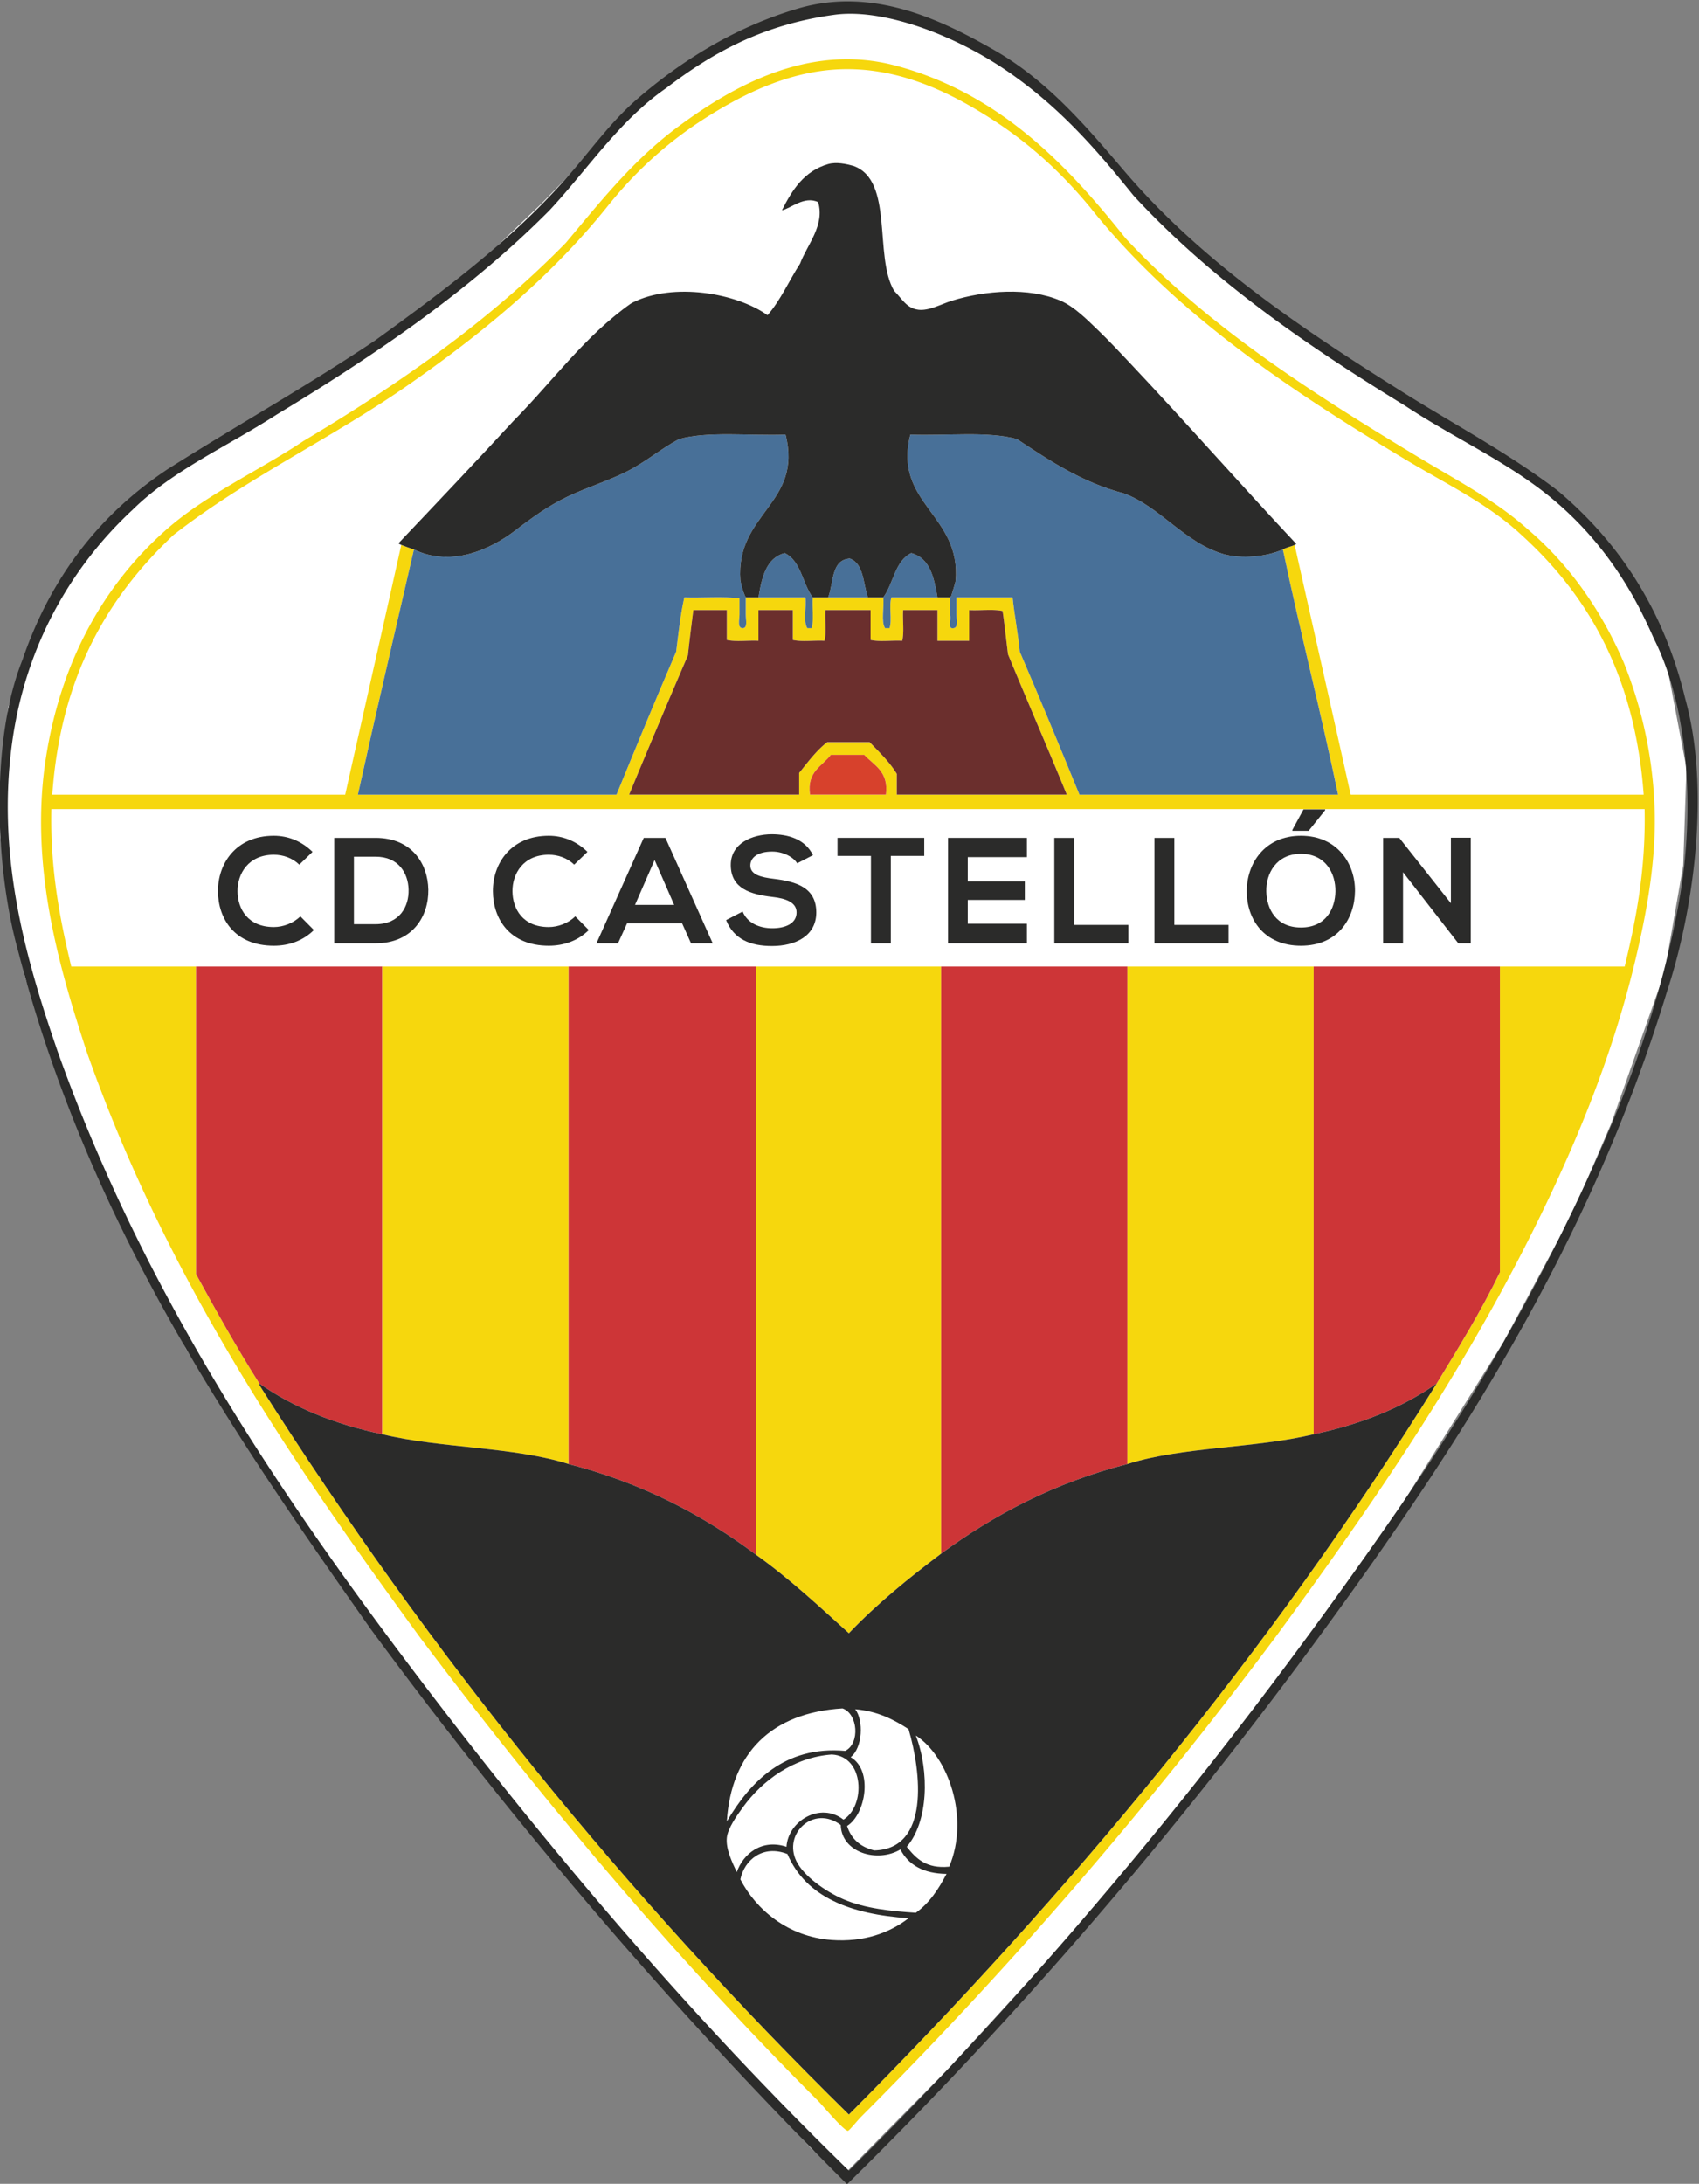
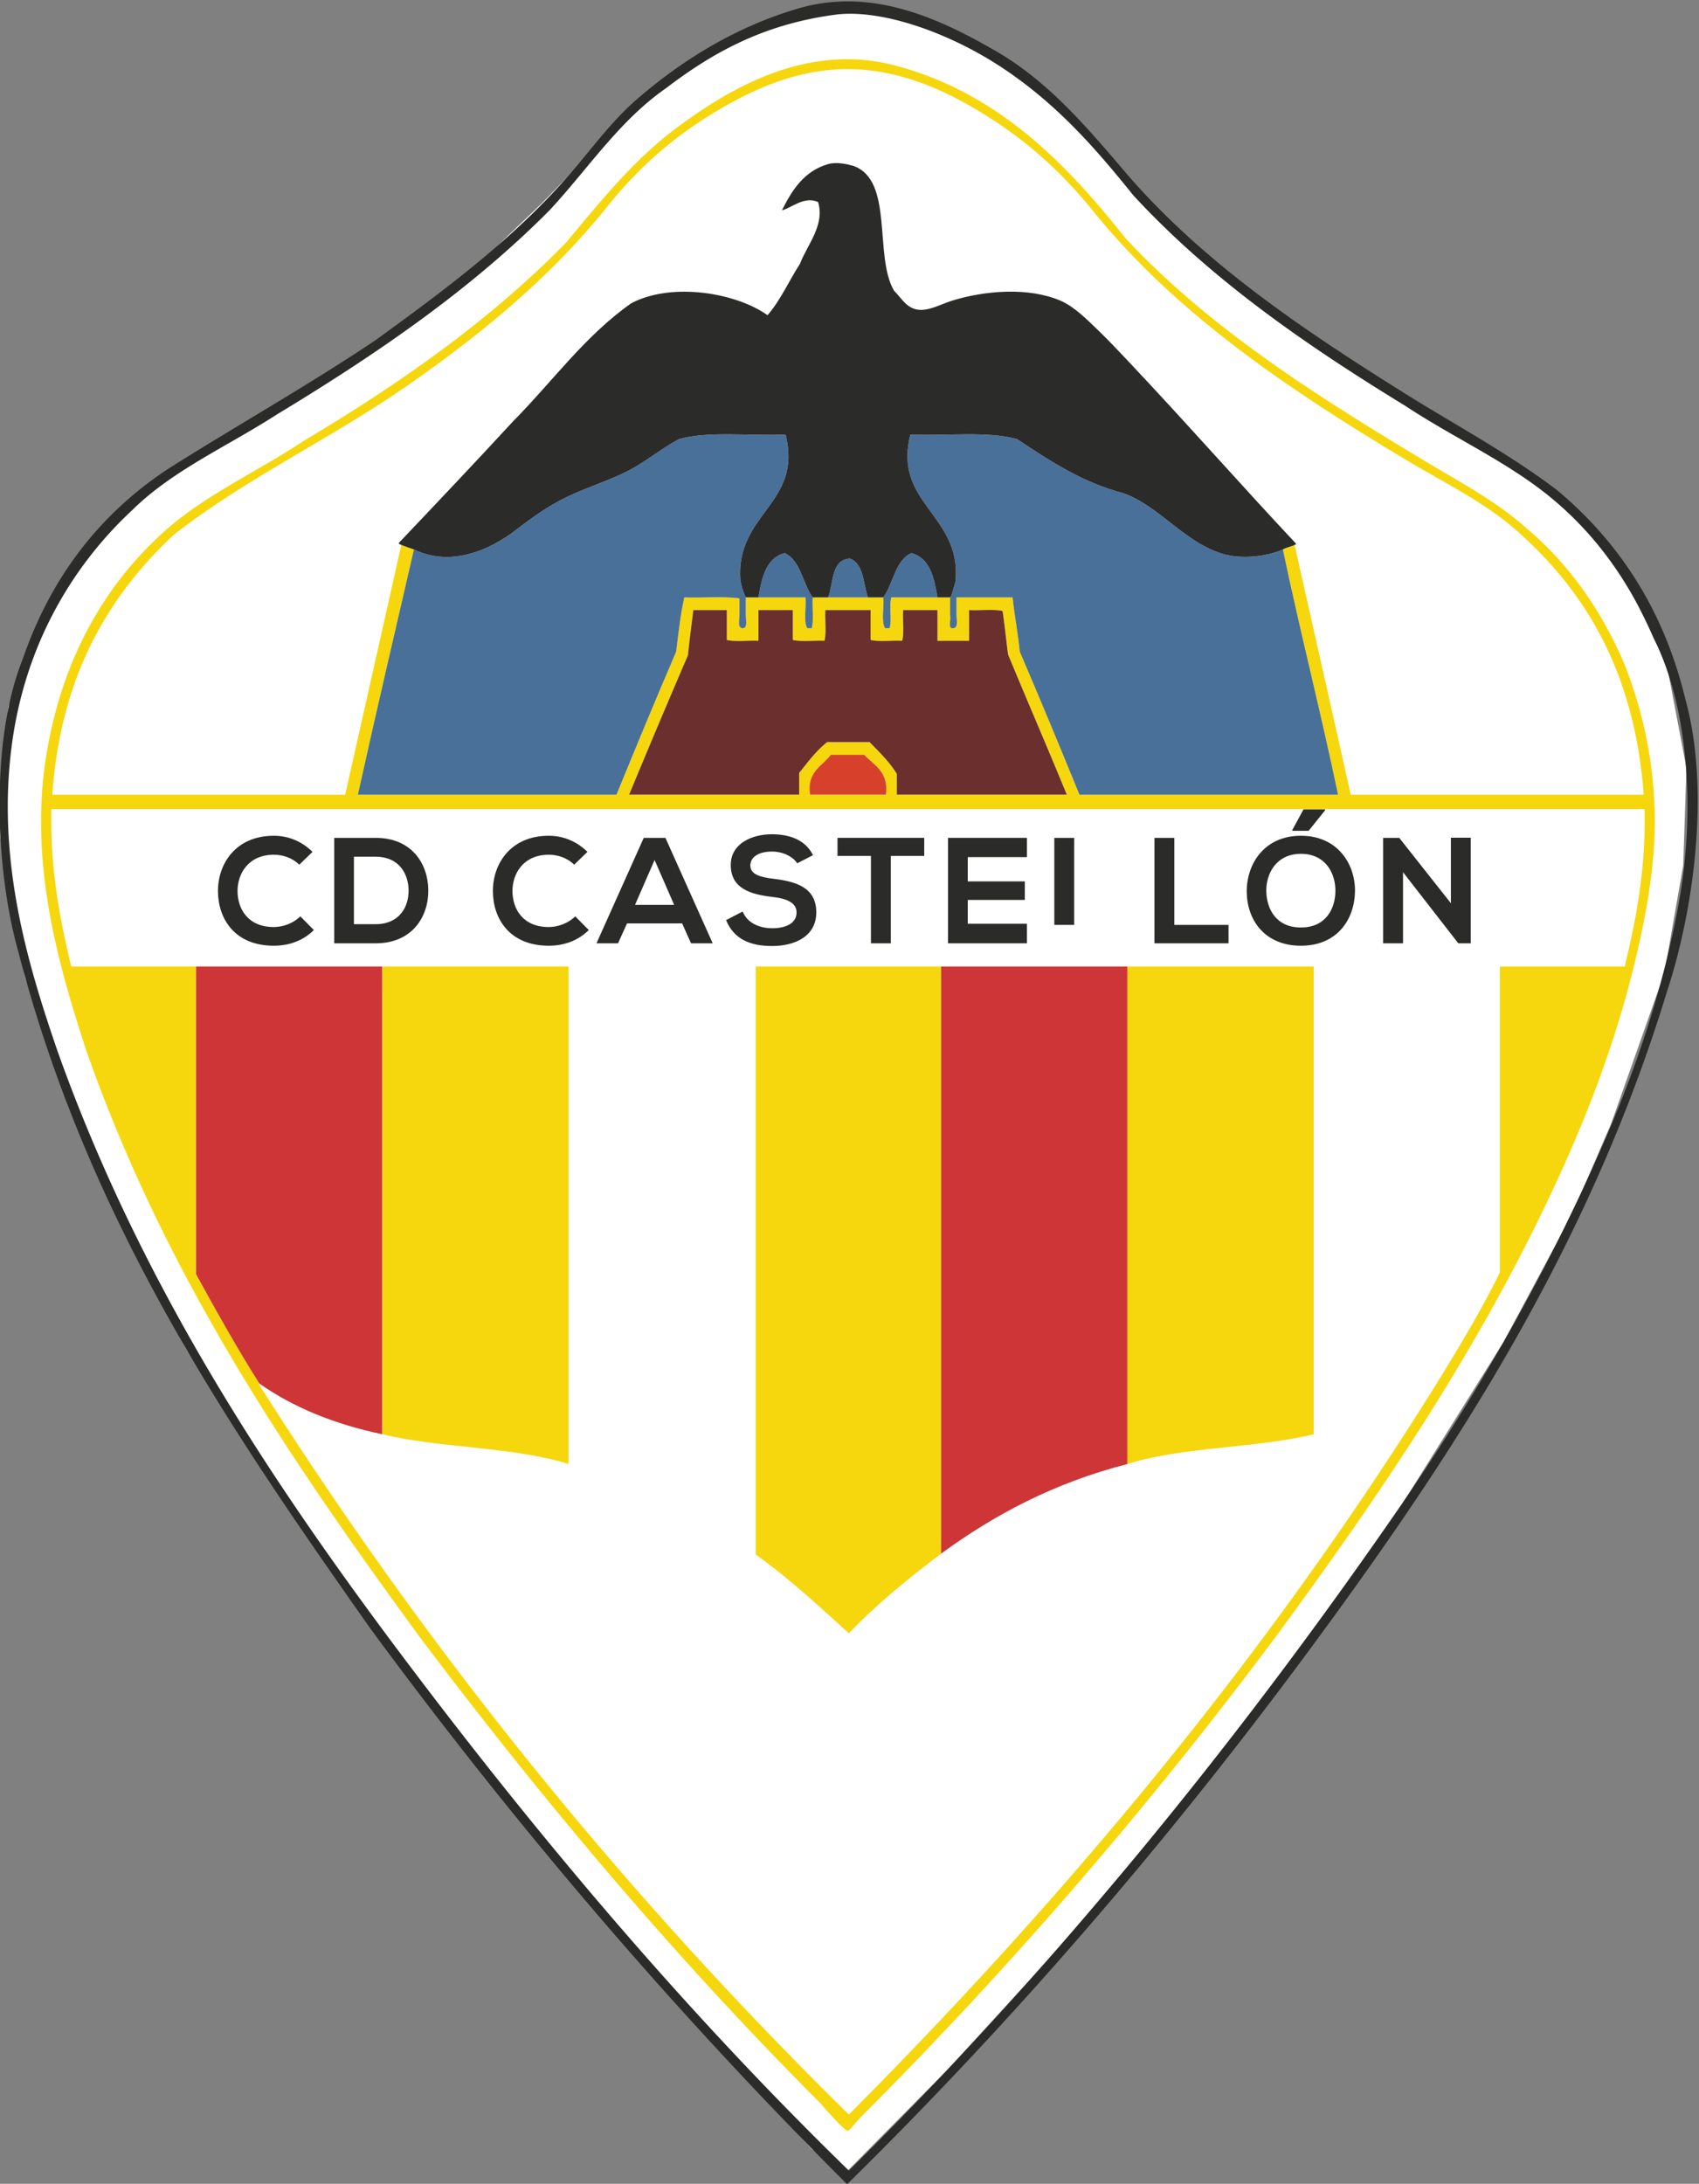
<svg xmlns="http://www.w3.org/2000/svg" xml:space="preserve" viewBox="0.12 0 116.76 150">
  <rect x="0.12" y="0" width="116.76" height="150" fill="#808080" stroke="none" />
  <defs>
    <clipPath id="a" clipPathUnits="userSpaceOnUse">
      <path d="M0 716.964h850.39V0H0Z" />
    </clipPath>
  </defs>
  <path d="m0 0 20.828 21.065 21.267 23.209 19.689 23.213 20.132 25.237 14.369 19.32 14.153 20.266 20.633 32.995 13.734 25.574 7.675 17.827 10.574 29.881 3.734 21.351.645 19.342-3.952 20.753-8.125 16.683-6.683 8.903-8.271 8.27-11.347 7.481-17.531 10.204-14.175 9.701-16.588 11.277-16.031 13.799-11.059 11.582-8.261 9.622-7.694 7.118-4.741 3.52-15.014 8.044-11.871 3.239-7.102.933-7.338-1.224-11.493-3.88-10.276-5.537-10.786-7.757-6.756-7.046-6.253-7.4-6.17-6.324-6.764-6.468-8.627-8.475-18.177-12.874-19.761-12.362-21.278-13.08-5.823-4.809-8.618-8.484-6.68-9.058-5.897-11.923-4.166-12.29-1.585-14.512v-11.28l1.435-12.3 3.519-15.743 8.125-23.102 10.787-25.74 12.996-24.725 19.609-30.621 18.505-26.098 27.57-36.147 32.196-37.436L-6.333 5.181z" style="fill:#fff;fill-opacity:1;fill-rule:evenodd;stroke:none" transform="matrix(.346 0 0 -.346 58.085 149.391)" />
  <g clip-path="url(#a)" transform="matrix(.346 0 0 -.346 -89.178 217.296)">
    <path d="M0 0c-25.717 35.164-50.424 71.332-66.266 116.369-5.487 16.743-11.432 37.008-8.084 58.377 3.069 19.609 11.808 34.418 23.516 44.898 8.003 7.204 18.545 11.879 27.663 17.96 19.107 11.369 37.017 23.926 52.081 39.32 6.919 8.249 13.481 16.567 22.455 23.171 10.243 7.551 25.536 16.609 42.924 12.04 20.865-5.492 34.425-20.04 45.798-34.311 16.516-17.726 37.587-31.061 59.08-43.998 7.103-4.266 14.502-8.146 20.652-13.641 8.27-7.011 14.616-15.935 19.221-26.588 3.335-8.312 5.67-17.805 6.098-28.369.46-10.745-1.638-21.574-3.763-30.539-4.382-18.421-11.248-35.122-18.505-50.103-14.963-30.918-33.845-58.367-52.973-84.402-25.114-33.649-52.571-65.499-82.263-95.197-.775-.778-2.433-2.845-2.692-2.867-.778-.041-5.065 5.056-5.739 5.751C50.771-63.696 24.389-32.38 0 0m173.665 216.953c3.703-16.541 7.45-33.037 11.132-49.578h58.193c-1.72 23.438-10.911 39.373-24.072 51.368-6.63 6.254-14.98 10.232-22.799 14.902-23.58 14.11-46.393 29.382-63.046 50.29-5.638 6.826-12.043 12.764-19.933 17.782-7.37 4.681-16.888 9.592-28.014 9.69-11.041.101-20.806-4.86-28.194-9.512-7.919-4.999-14.428-11.012-19.936-17.96-11.205-13.909-24.962-25.227-39.872-35.565-14.942-10.355-31.839-18.266-46.155-29.454-12.979-12.218-22.405-28.001-24.062-51.541h58.18c3.696 16.541 7.454 33.037 11.137 49.578.82-.33 1.679-.616 2.516-.904-3.734-16.211-7.531-32.338-11.134-48.674h51.366c3.898 9.518 7.81 19.006 11.849 28.382.461 3.654.85 7.409 1.619 10.774 3.592-.121 7.665.247 10.959-.181 0-.861-.009-2.046 0-3.235 0-.962-.49-2.783.719-2.691.939.121.532 1.657.532 2.691.009 1.144 0 2.742 0 3.416H76.5c.234-1.933-.461-4.776.368-6.107h.901c.409 1.666.053 4.123.174 6.107h14.011c.225-1.933-.47-4.776.359-6.107h.888c.544 1.607-.163 4.491.371 6.107h11.666v-3.591c.246-.829-.614-2.784.716-2.516.963.193.544 1.759.544 2.691.008 1.227 0 2.454 0 3.416h11.143c.389-3.683 1.075-7.061 1.434-10.774 4.031-9.376 7.952-18.864 11.85-28.382h51.366c-3.437 16.458-7.513 32.24-10.961 48.674.665.41 1.606.555 2.335.904m-56.924-21.74c-.378 2.867-.665 5.814-1.085 8.618-1.851.419-4.483.063-6.643.184v-6.098h-6.292v6.098h-6.817c-.121-1.984.234-4.432-.184-6.098-2.038.112-4.545-.247-6.283.172v5.926H80.46c-.122-1.984.238-4.432-.185-6.098-2.034.112-4.553-.247-6.282.172v5.926h-6.826v-6.098c-2.039.112-4.543-.247-6.284.172v5.926h-6.651c-.371-2.979-.758-5.956-1.075-8.986a2080 2080 0 0 1-11.678-27.654h33.773v4.319c1.741 2.152 3.378 4.403 5.567 6.102h8.433c1.923-1.987 3.911-3.871 5.393-6.285v-4.136h33.764c-3.829 9.354-7.822 18.525-11.668 27.838m-28.564-19.936h-6.642c-1.72-2.29-4.768-3.253-4.135-7.902h15.085c.573 4.649-2.353 5.796-4.308 7.902m126.259-42.02h24.787c2.273 9.456 4.197 19.259 3.951 31.255H-73.277c-.244-11.996 1.687-21.799 3.951-31.255h24.786V72.192c4.044-7.39 8.146-14.715 12.579-21.718-.021-.264.083-.41.163-.553C2.035-3.419 41.152-51.457 85.126-94.645c43.539 43.74 83.248 91.309 116.744 145.119 4.38 7.165 8.779 14.31 12.566 22.087z" style="fill:#f6d70d;fill-opacity:1;fill-rule:evenodd;stroke:none" transform="translate(341.564 302.893)" />
    <path d="M0 0h36.997v-92.854C27.5-90.866 19.321-87.53 12.578-82.783 8.146-75.781 4.044-68.456 0-61.065z" style="fill:#cd3537;fill-opacity:1;fill-rule:evenodd;stroke:none" transform="translate(297.024 436.15)" />
    <path d="M0 0h36.996v-98.768C26.159-95.31 11.502-95.658 0-92.854z" style="fill:#f6d70d;fill-opacity:1;fill-rule:evenodd;stroke:none" transform="translate(334.022 436.15)" />
-     <path d="M0 0h37.181v-116.74C26.662-108.88 14.625-102.535 0-98.768z" style="fill:#cd3537;fill-opacity:1;fill-rule:evenodd;stroke:none" transform="translate(371.018 436.15)" />
    <path d="M0 0h36.812v-116.557c-6.479-4.889-12.773-9.986-18.32-15.8-5.986 5.403-11.85 10.89-18.492 15.617z" style="fill:#f6d70d;fill-opacity:1;fill-rule:evenodd;stroke:none" transform="translate(408.199 436.15)" />
    <path d="M0 0h36.996v-98.768C22.443-102.494 10.531-108.839 0-116.557z" style="fill:#cd3537;fill-opacity:1;fill-rule:evenodd;stroke:none" transform="translate(445.01 436.15)" />
    <path d="M0 0h36.997v-92.854C25.482-95.658 10.837-95.31 0-98.768z" style="fill:#f6d70d;fill-opacity:1;fill-rule:evenodd;stroke:none" transform="translate(482.007 436.15)" />
-     <path d="M0 0h36.996v-60.696c-3.787-7.778-8.186-14.922-12.566-22.087C17.675-87.53 9.509-90.866 0-92.854z" style="fill:#cd3537;fill-opacity:1;fill-rule:evenodd;stroke:none" transform="translate(519.004 436.15)" />
    <path d="M0 0c5.668 16.6 15.503 29.044 28.91 37.909 13.6 8.596 27.826 16.579 41.132 25.503 14.365 10.397 28.776 21.091 40.219 34.836 3.889 4.667 7.367 9.231 11.85 13.11 8.782 7.587 19.405 14.271 31.973 17.96 14.931 4.382 28.554-2.38 38.612-8.083 10.657-5.995 18.351-15.04 26.047-24.062 15.249-17.919 35.125-31.325 55.673-44.179 10.133-6.346 20.878-12.046 30.529-19.405C317 23.435 325.937 10.163 330.265-7.718c5.086-18.299 1.545-42.429-3.592-58.005-15.415-50.625-42.043-91.421-70.217-129.674-28.216-38.319-59.001-74.139-92.67-107.214-34.192 34.121-65.693 70.924-94.647 110.264C40.935-152.293 13.16-111.824-.903-57.639-5.57-40.834-6.254-15.537 0 0m272.616-169.526c16.089 23.251 30.785 48.552 42.738 76.684 5.719 13.467 10.992 29.288 13.837 45.804 2.949 17.153 1.768 37.582-5.21 51.357-4.821 11.218-11.389 20.388-20.111 27.651-8.739 7.287-19.547 12.058-29.278 18.504-19.764 12.076-38.583 25.114-53.885 41.675-6.66 8.232-13.775 16.687-23.888 23.881a74 74 0 0 1-15.431 8.437c-5.568 2.228-13.488 4.498-20.121 3.595-14.164-1.931-24.131-7.477-33.405-14.544-9.331-6.468-15.545-16.069-23.168-24.256-15.741-15.863-34.531-28.676-54.241-40.588-9.601-6.203-20.593-11.012-28.554-18.851C10.129 18.912.458 3.172-2.16-17.236-5.098-40.098 1.084-60.565 6.998-77.76c16.479-46.184 41.898-84.725 68.958-120.668 27.14-36.045 56.083-70.246 88.187-101.48 39.78 39.338 75.804 83.202 108.473 130.382" style="fill:#2b2b2a;fill-opacity:1;fill-rule:evenodd;stroke:none" transform="translate(262.548 497.022)" />
    <path d="M0 0h-15.085c-.633 4.649 2.415 5.611 4.135 7.902h6.642C-2.353 5.795.573 4.649 0 0" style="fill:#d7412c;fill-opacity:1;fill-rule:evenodd;stroke:none" transform="translate(434.049 470.269)" />
    <path d="M0 0c.87 13.553 8.822 21.576 22.984 22.435 3.05-1.042 3.523-6.957.535-8.431C11.339 15.067 4.583 7.718 0 0" style="fill:#fff;fill-opacity:1;fill-rule:evenodd;stroke:none" transform="translate(402.447 266.437)" />
-     <path d="M0 0c2.528-8.556 4.249-23.845-6.826-24.071-2.722.677-4.567 2.252-5.383 4.851 3.684 2.252 5.22 11.054.716 13.653 2.394 1.883 2.591 7.308.9 9.518C-6.131 3.562-2.949 1.904 0 0" style="fill:#fff;fill-opacity:1;fill-rule:evenodd;stroke:none" transform="translate(438.543 284.757)" />
    <path d="M0 0c-4.586-.452-6.612 1.657-8.433 3.95 4.269 4.932 4.545 14.901 1.803 22.084C-.163 21.857 4.094 9.701 0 0" style="fill:#fff;fill-opacity:1;fill-rule:evenodd;stroke:none" transform="translate(446.617 257.455)" />
    <path d="M0 0c-4.608 3.601-11.012-.268-11.321-5.383-4.91 1.616-8.597-1.372-9.875-5.035-.911 1.964-2.2 4.564-1.975 6.836.184 1.842 2.005 4.42 3.235 6.099 3.805 5.218 9.987 9.865 17.601 10.418C4.174 12.629 4.421 2.742 0 0" style="fill:#fff;fill-opacity:1;fill-rule:evenodd;stroke:none" transform="translate(425.618 266.788)" />
    <path d="M0 0h-33.764v4.135c-1.482 2.415-3.469 4.299-5.392 6.286h-8.434c-2.189-1.699-3.826-3.951-5.566-6.102V0H-86.93a2080 2080 0 0 0 11.678 27.653c.317 3.031.704 6.007 1.075 8.987h6.652v-5.927c1.74-.419 4.245-.059 6.283-.172v6.099h6.826v-5.927c1.729-.419 4.248-.059 6.283-.172.422 1.667.062 4.114.184 6.099h8.977v-5.927c1.739-.419 4.245-.059 6.284-.172.417 1.667.062 4.114.183 6.099h6.818v-6.099h6.291v6.099c2.161-.122 4.792.235 6.643-.184.42-2.805.707-5.751 1.085-8.618C-7.821 18.525-3.829 9.354 0 0" style="fill:#6b2f2d;fill-opacity:1;fill-rule:evenodd;stroke:none" transform="translate(469.973 470.269)" />
    <path d="M0 0c.674 3.984 1.506 7.819 5.21 8.802C8.463 7.267 8.739 2.745 10.777 0c-.121-1.984.235-4.441-.175-6.107h-.9C8.873-4.776 9.568-1.934 9.333 0z" style="fill:#487098;fill-opacity:1;fill-rule:evenodd;stroke:none" transform="translate(408.73 509.424)" />
    <path d="M0 0c2.037 2.745 2.313 7.267 5.566 8.802C9.274 7.819 10.091 3.984 10.768 0h-9.15c-.534-1.616.173-4.5-.371-6.107H.359C-.47-4.776.226-1.934 0 0" style="fill:#487098;fill-opacity:1;fill-rule:evenodd;stroke:none" transform="translate(433.518 509.424)" />
    <path d="M0 0c1.135 2.867.553 7.462 4.299 7.718C7.091 6.735 6.939 2.805 7.902 0z" style="fill:#487098;fill-opacity:1;fill-rule:evenodd;stroke:none" transform="translate(422.567 509.424)" />
    <path d="M0 0c-.029.146.083.167.185.184.296 1.004.644 1.988.899 3.051 1.177 13.264-12.465 15.311-8.986 29.086 7.082-.276 15.465.737 21.196-.9 6.416-4.228 12.762-8.535 21.195-10.766 7.104-2.56 12.076-9.785 19.752-12.037 3.541-1.034 8.514-.582 11.851.9 3.448-16.434 7.524-32.217 10.961-48.674H25.687c-3.898 9.518-7.819 19.006-11.85 28.382-.358 3.712-1.045 7.09-1.434 10.774H1.26c0-.962.009-2.189 0-3.416 0-.933.419-2.498-.544-2.691C-.614-6.375.246-4.42 0-3.591z" style="fill:#487098;fill-opacity:1;fill-rule:evenodd;stroke:none" transform="translate(446.802 509.424)" />
    <path d="M0 0c0-.674.009-2.272 0-3.416 0-1.034.407-2.57-.532-2.691-1.209-.093-.718 1.729-.718 2.691-.01 1.188 0 2.374 0 3.235-3.295.428-7.368.059-10.959.181-.77-3.366-1.159-7.121-1.62-10.774-4.039-9.376-7.951-18.864-11.849-28.382h-51.366c3.604 16.336 7.4 32.463 11.134 48.674 7.433-3.601 15.189 0 20.12 3.767 3.357 2.578 6.541 4.872 10.237 6.654 4.052 1.943 8.146 3.152 11.85 5.023 3.827 1.913 6.773 4.513 10.418 6.459 5.731 1.637 14.102.624 21.184.9 3.482-13.763-9.945-15.546-8.974-28.91.213-1.097.502-2.14.891-3.051C-.142.205 0 .184 0 0" style="fill:#487098;fill-opacity:1;fill-rule:evenodd;stroke:none" transform="translate(406.214 509.424)" />
    <path d="M0 0c-.288.184-.715.164-.359.532C7.225 8.514 14.8 16.507 22.269 24.6c7.747 7.821 14.217 16.908 23.355 23.334.184 0 .205.154.356.196 8.107 4.043 20.613 1.872 26.763-2.527 2.602 2.976 4.28 6.867 6.47 10.245 1.339 3.633 4.973 7.602 3.579 12.207-2.759 1.31-5.462-1.29-7.183-1.617 2.047 4.073 4.424 7.789 9.171 9.162 1.669.469 3.633.029 5.014-.354 8.104-2.86 4.023-17.895 8.086-24.793 1.545-1.515 2.436-3.478 4.852-3.767 2.105-.246 4.562 1.147 6.65 1.8 6.589 2.03 15.178 2.725 21.553 0 2.795-1.206 5.345-3.825 7.718-6.107 2.025-1.954 3.98-4.064 5.751-5.926 11.359-12.025 22.72-24.93 33.395-36.289-.174.02-.216-.134-.358-.164-.729-.348-1.67-.494-2.335-.903-3.337-1.483-8.31-1.934-11.851-.9-7.675 2.251-12.648 9.476-19.752 12.036-8.433 2.231-14.779 6.539-21.195 10.767-5.73 1.636-14.114.624-21.196.899-3.479-13.774 10.163-15.821 8.986-29.085-.255-1.064-.602-2.047-.899-3.051-.102-.017-.214-.039-.185-.184h-2.516c-.677 3.984-1.494 7.818-5.202 8.801-3.253-1.535-3.529-6.056-5.566-8.801h-3.048c-.963 2.804-.811 6.734-3.603 7.718-3.746-.256-3.164-4.851-4.299-7.718h-3.06c-2.038 2.745-2.314 7.266-5.567 8.801-3.704-.983-4.536-4.817-5.21-8.801h-2.517c0 .184-.142.205-.183.359-.39.912-.679 1.955-.892 3.051-.971 13.365 12.456 15.147 8.975 28.91-7.083-.275-15.454.737-21.184-.899-3.645-1.946-6.592-4.546-10.418-6.459-3.705-1.872-7.799-3.081-11.85-5.023-3.696-1.783-6.88-4.076-10.237-6.654C17.706-.903 9.949-4.504 2.517-.903 1.679-.615.82-.33 0 0" style="fill:#2b2b2a;fill-opacity:1;fill-rule:evenodd;stroke:none" transform="translate(337.788 519.846)" />
    <path d="M0 0c.154-5.486 7.278-7.574 11.85-4.851 1.598-3.072 4.557-4.792 9.161-4.851-1.586-3.029-3.411-5.814-6.098-7.717-4.852.306-10.113.837-14.37 2.679-3.624 1.556-7.901 4.629-9.345 7.554C-11.503-1.698-5.374 4.052 0 0" style="fill:#fff;fill-opacity:1;fill-rule:evenodd;stroke:none" transform="translate(425.075 265.724)" />
    <path d="M0 0c3.675-8.597 12.568-11.972 24.062-12.75-3.817-2.946-8.936-4.771-15.261-4.319-8.73.635-15.054 6.059-18.144 12.034C-8.555-1.164-4.851 1.904 0 0" style="fill:#fff;fill-opacity:1;fill-rule:evenodd;stroke:none" transform="translate(414.481 259.97)" />
-     <path d="M0 0c6.743-4.747 14.921-8.083 24.419-10.07 11.502-2.805 26.159-2.457 36.996-5.915 14.625-3.767 26.662-10.112 37.181-17.972 6.642-4.727 12.506-10.213 18.492-15.617 5.547 5.814 11.841 10.911 18.32 15.801 10.531 7.717 22.444 14.063 36.996 17.788 10.837 3.458 25.483 3.11 36.997 5.915 9.509 1.987 17.675 5.323 24.43 10.07-33.496-53.81-73.205-101.379-116.743-145.119C73.113-101.931 33.996-53.893.164-.553.083-.41-.021-.264 0 0m116.363-72.926c2.989 1.473 2.516 7.388-.534 8.43-14.162-.858-22.114-8.881-22.984-22.434 4.583 7.718 11.339 15.067 23.518 14.004m1.985 8.267c1.69-2.21 1.494-7.634-.901-9.518 4.504-2.599 2.968-11.401-.716-13.653.817-2.599 2.662-4.173 5.383-4.851 11.075.226 9.355 15.515 6.826 24.071-2.949 1.904-6.13 3.562-10.592 3.951m12.037-5.219c2.742-7.184 2.466-17.153-1.803-22.084 1.82-2.293 3.847-4.403 8.433-3.951 4.093 9.702-.163 21.858-6.63 26.035m-16.705-3.767c-7.613-.553-13.795-5.199-17.6-10.418-1.23-1.679-3.051-4.257-3.235-6.099-.226-2.272 1.063-4.872 1.975-6.836 1.278 3.664 4.964 6.652 9.874 5.036.309 5.115 6.714 8.983 11.322 5.382 4.421 2.743 4.173 12.629-2.336 12.935m-7.01-21.184c1.444-2.925 5.722-5.998 9.346-7.554 4.256-1.842 9.517-2.373 14.369-2.679 2.687 1.903 4.512 4.687 6.098 7.717-4.604.059-7.563 1.779-9.161 4.851-4.572-2.723-11.696-.635-11.85 4.851-5.374 4.052-11.503-1.698-8.802-7.186m-11.134-3.603c3.09-5.975 9.414-11.399 18.144-12.034 6.325-.452 11.444 1.373 15.26 4.319-11.493.778-20.386 4.153-24.061 12.75-4.851 1.904-8.555-1.164-9.343-5.035" style="fill:#2b2b2a;fill-opacity:1;fill-rule:evenodd;stroke:none" transform="translate(309.603 353.367)" />
    <path d="M0 0c-2.153-2.124-4.935-3.11-7.956-3.11-7.775 0-11.065 5.353-11.094 10.796-.031 5.472 3.529 11.035 11.094 11.035 2.842 0 5.534-1.076 7.686-3.2l-2.631-2.542c-1.376 1.346-3.23 1.974-5.055 1.974-5.053 0-7.236-3.768-7.207-7.267.03-3.469 2.034-7.088 7.207-7.088 1.825 0 3.889.748 5.264 2.123z" style="fill:#2b2b2a;fill-opacity:1;fill-rule:nonzero;stroke:none" transform="translate(320.43 443.39)" />
    <path d="M0 0h4.307c4.755 0 6.639 3.469 6.549 6.879-.089 3.259-2.003 6.519-6.549 6.519H0Zm14.774 6.848c.089-5.293-3.14-10.646-10.467-10.646h-8.224v20.934h8.224c7.177 0 10.377-5.114 10.467-10.288" style="fill:#2b2b2a;fill-opacity:1;fill-rule:nonzero;stroke:none" transform="translate(328.383 444.557)" />
    <path d="M0 0c-2.153-2.124-4.935-3.11-7.955-3.11-7.776 0-11.066 5.353-11.095 10.796-.031 5.472 3.529 11.035 11.095 11.035 2.841 0 5.533-1.076 7.685-3.2l-2.631-2.542c-1.376 1.346-3.23 1.974-5.054 1.974-5.054 0-7.237-3.768-7.208-7.267.03-3.469 2.034-7.088 7.208-7.088 1.824 0 3.888.748 5.263 2.123z" style="fill:#2b2b2a;fill-opacity:1;fill-rule:nonzero;stroke:none" transform="translate(375.035 443.39)" />
    <path d="m0 0-3.888-8.912h7.776Zm5.473-12.59H-5.473l-1.794-3.948h-4.276l9.39 20.934h4.306l9.391-20.934H7.237Z" style="fill:#2b2b2a;fill-opacity:1;fill-rule:nonzero;stroke:none" transform="translate(388.102 457.296)" />
    <path d="M0 0c-.717 1.196-2.691 2.333-4.964 2.333-2.931 0-4.337-1.227-4.337-2.781 0-1.825 2.154-2.333 4.666-2.632 4.366-.539 8.433-1.675 8.433-6.669 0-4.666-4.127-6.669-8.792-6.669-4.277 0-7.567 1.315-9.121 5.143l3.289 1.705c.927-2.303 3.349-3.32 5.891-3.32 2.483 0 4.815.868 4.815 3.141 0 1.974-2.063 2.781-4.844 3.08-4.277.508-8.224 1.645-8.224 6.34 0 4.307 4.246 6.071 8.104 6.101 3.26 0 6.639-.927 8.224-4.157z" style="fill:#2b2b2a;fill-opacity:1;fill-rule:nonzero;stroke:none" transform="translate(416.42 456.639)" />
    <path d="M0 0h-6.639v3.589h17.226V0H3.948v-17.345H0Z" style="fill:#2b2b2a;fill-opacity:1;fill-rule:nonzero;stroke:none" transform="translate(431.073 458.104)" />
    <path d="M0 0h-15.671v20.934H0v-3.828h-11.753v-4.815H-.419V8.612h-11.334V3.887H0Z" style="fill:#2b2b2a;fill-opacity:1;fill-rule:nonzero;stroke:none" transform="translate(462.055 440.759)" />
-     <path d="M0 0v-17.286h10.767v-3.648H-3.947V0Z" style="fill:#2b2b2a;fill-opacity:1;fill-rule:nonzero;stroke:none" transform="translate(471.443 461.693)" />
+     <path d="M0 0v-17.286h10.767H-3.947V0Z" style="fill:#2b2b2a;fill-opacity:1;fill-rule:nonzero;stroke:none" transform="translate(471.443 461.693)" />
    <path d="M0 0v-17.286h10.766v-3.648H-3.948V0Z" style="fill:#2b2b2a;fill-opacity:1;fill-rule:nonzero;stroke:none" transform="translate(491.33 461.693)" />
    <path d="M0 0h-4.307L-6.52-4.067v-.18h3.231L0-.149Zm-4.814-8.814c-4.935 0-6.969-3.978-6.879-7.506.09-3.44 1.944-7.118 6.879-7.118s6.789 3.709 6.848 7.147c.06 3.529-1.914 7.477-6.848 7.477m0 3.588c7.207 0 10.795-5.532 10.736-11.005-.061-5.413-3.379-10.826-10.736-10.826S-15.58-21.763-15.58-16.261c0 5.503 3.528 11.035 10.766 11.035" style="fill:#2b2b2a;fill-opacity:1;fill-rule:nonzero;stroke:none" transform="translate(521.294 467.337)" />
    <path d="M0 0h3.947v-20.964H1.495v-.03L-9.51-6.848v-14.116h-3.948V-.03h3.2L0-13.009Z" style="fill:#2b2b2a;fill-opacity:1;fill-rule:nonzero;stroke:none" transform="translate(546.264 461.723)" />
  </g>
</svg>